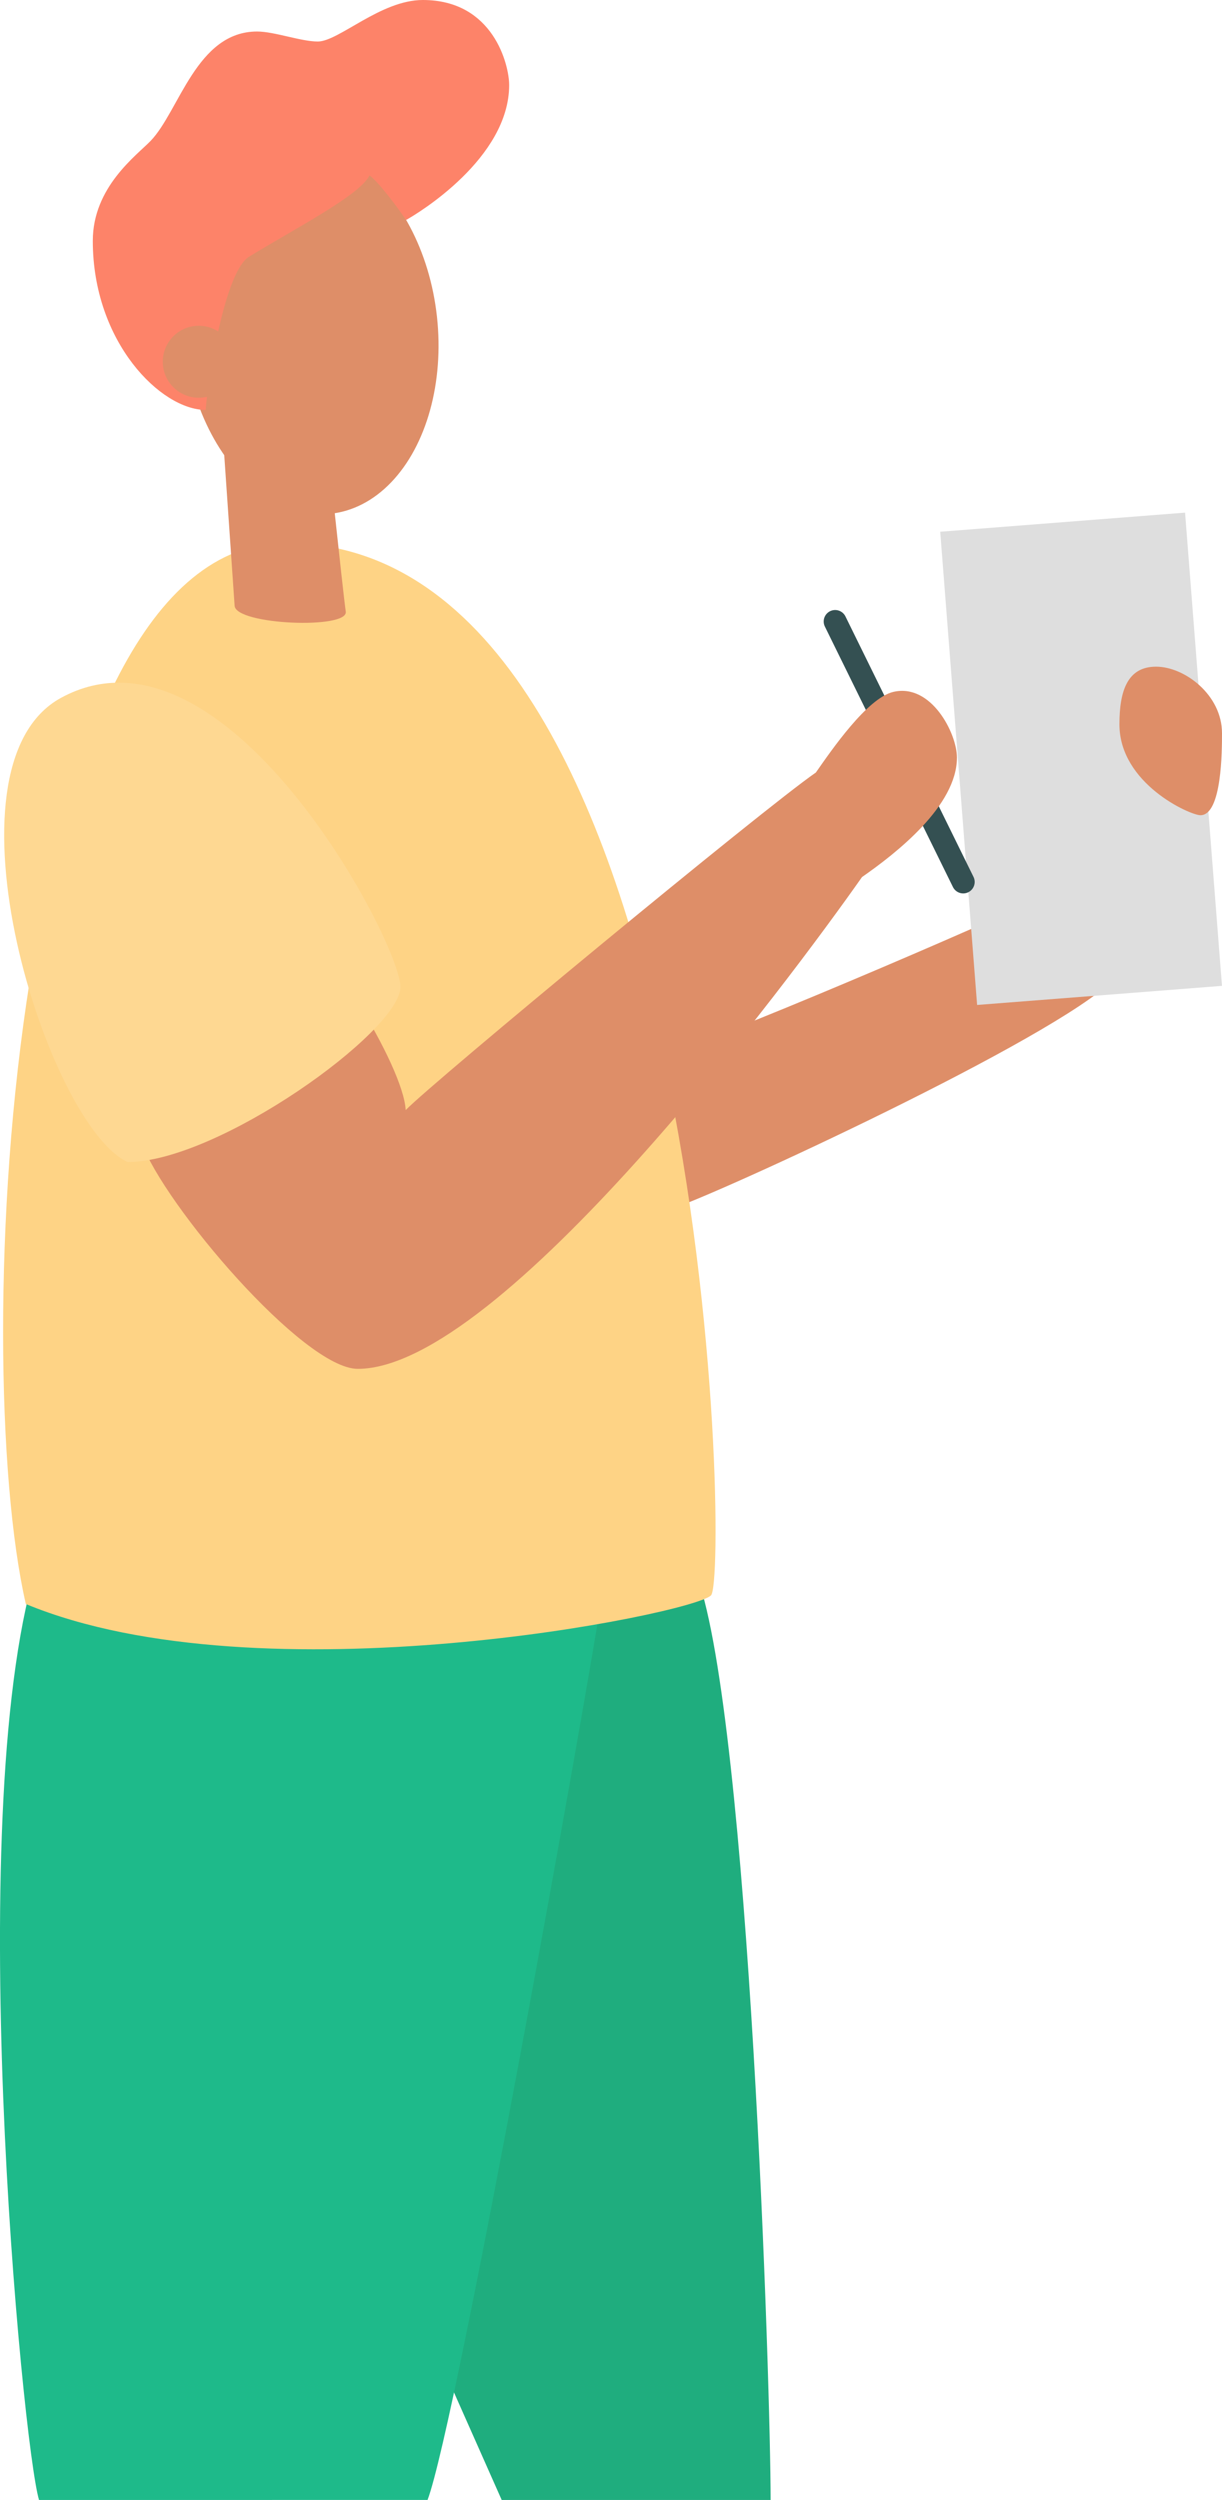
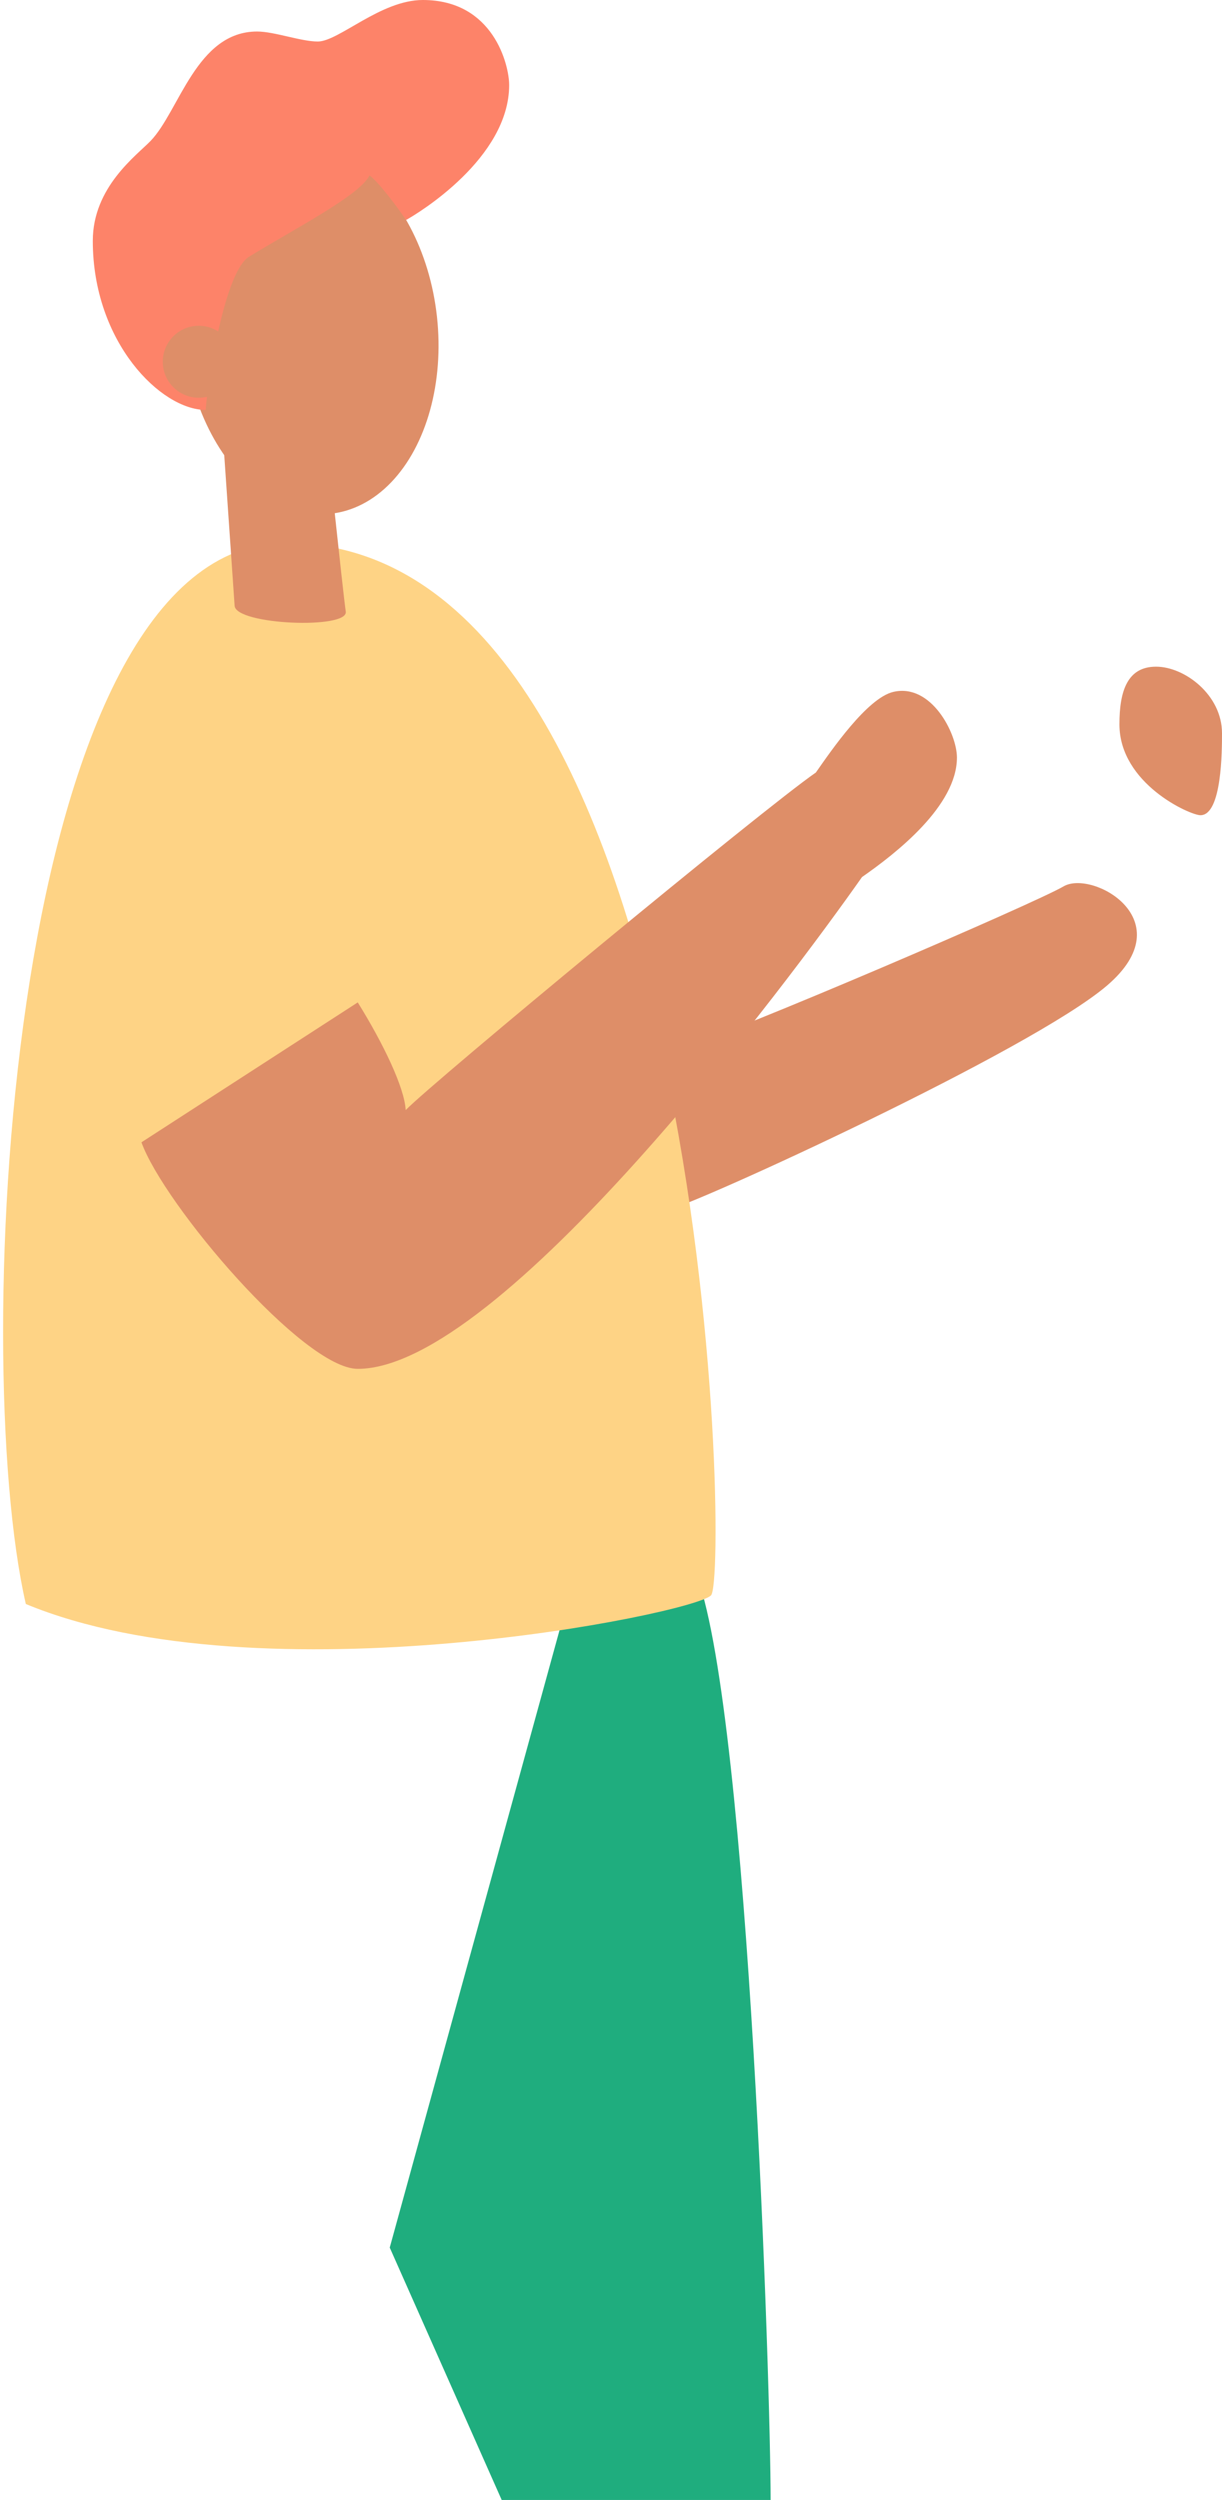
<svg xmlns="http://www.w3.org/2000/svg" viewBox="0 0 426.26 871.77">
  <defs>
    <style>.cls-1{fill:#1fad7e;}.cls-2{fill:#1eba8a;}.cls-3{fill:#de8e68;}.cls-4{fill:#dedede;}.cls-5{fill:none;stroke:#345052;stroke-linecap:round;stroke-linejoin:round;stroke-width:8px;}.cls-6{fill:#fed385;}.cls-7{fill:#fd8369;}.cls-8{fill:#fed892;}</style>
  </defs>
  <title>Asset 605</title>
  <g id="Layer_2" data-name="Layer 2">
    <g id="Layer_1-2" data-name="Layer 1">
      <g id="vector">
        <path class="cls-1" d="M243.24,549.89c18.13,50.67,25.57,282.54,25.57,321.88H175l-39.05-88,67.78-246.39Z" />
-         <path class="cls-2" d="M210,556.34c-5.12,33.88-50.69,288.55-60.86,315.43H13.61c-5.76-19.2-27.52-245.08,0-328.26S210,556.34,210,556.34Z" />
        <path class="cls-3" d="M233.54,421.7c8.63-1.7,126.07-55.27,152.67-78.07S381,303.22,371,309.09s-114.33,50.78-135.75,57.34S233.54,421.7,233.54,421.7Z" />
-         <rect class="cls-4" x="334.27" y="181.84" width="85.67" height="165.52" transform="translate(-19.43 30.13) rotate(-4.46)" />
-         <line class="cls-5" x1="291.32" y1="216.72" x2="335.99" y2="307.55" />
        <ellipse class="cls-3" cx="108.39" cy="115.26" rx="44.3" ry="64.28" transform="translate(-11.89 12.46) rotate(-6.24)" />
        <path class="cls-6" d="M99.61,189.34c148,0,154.9,360.5,148.4,367s-157,37-239,3C-11,472.34,2.61,189.34,99.61,189.34Z" />
        <path class="cls-3" d="M333.8,264.16c0-8.44-9-26-22.21-22.88-9.09,2.14-21.59,20.37-27,28.11C266.28,282,150.42,377.83,141.51,387.11c-.37-7.74-7.8-23.23-16.72-37.56L49.34,398.34c7.81,21.69,56.49,79,75.45,79,49.77,0,150.4-135.23,175.9-171.5C312.61,297.55,333.81,281,333.8,264.16Z" />
        <path class="cls-7" d="M32.37,84c0-18.77,15.23-29.75,20.18-34.88,10-10.4,16-38.13,37.13-38.13,6,0,15.32,3.49,21.18,3.49C118.19,14.45,132.78,0,147.49,0c24.64,0,30.12,22.68,30.12,29.65,0,25.52-31.78,44.78-36,47.08-1.79-2.93-10-13.89-12.73-15.55-3.27,6.82-25.34,18.17-42,28.34-9.34,5.7-15.22,49.94-15.08,53.43C56.2,143,32.37,119.36,32.37,84Z" />
        <circle class="cls-3" cx="69.33" cy="126.15" r="12.55" />
        <path class="cls-3" d="M120.61,213.25c1,6.27-38.31,4.68-38.77-2l-4.33-62.84,35.6-3.89S119.67,207,120.61,213.25Z" />
-         <path class="cls-8" d="M21.29,243.34c-44.19,24.07-4.68,149.08,23.23,161.88,31.53,0,95.16-45.65,95.16-61.06S78.61,212.14,21.29,243.34Z" />
        <path class="cls-3" d="M390.48,252.58c0,20.75,24.67,31.7,28.26,31.7,7.52,0,7.52-22.71,7.52-28.59,0-13.4-13.07-23.21-23-23.21S390.48,240.82,390.48,252.58Z" />
      </g>
    </g>
  </g>
</svg>